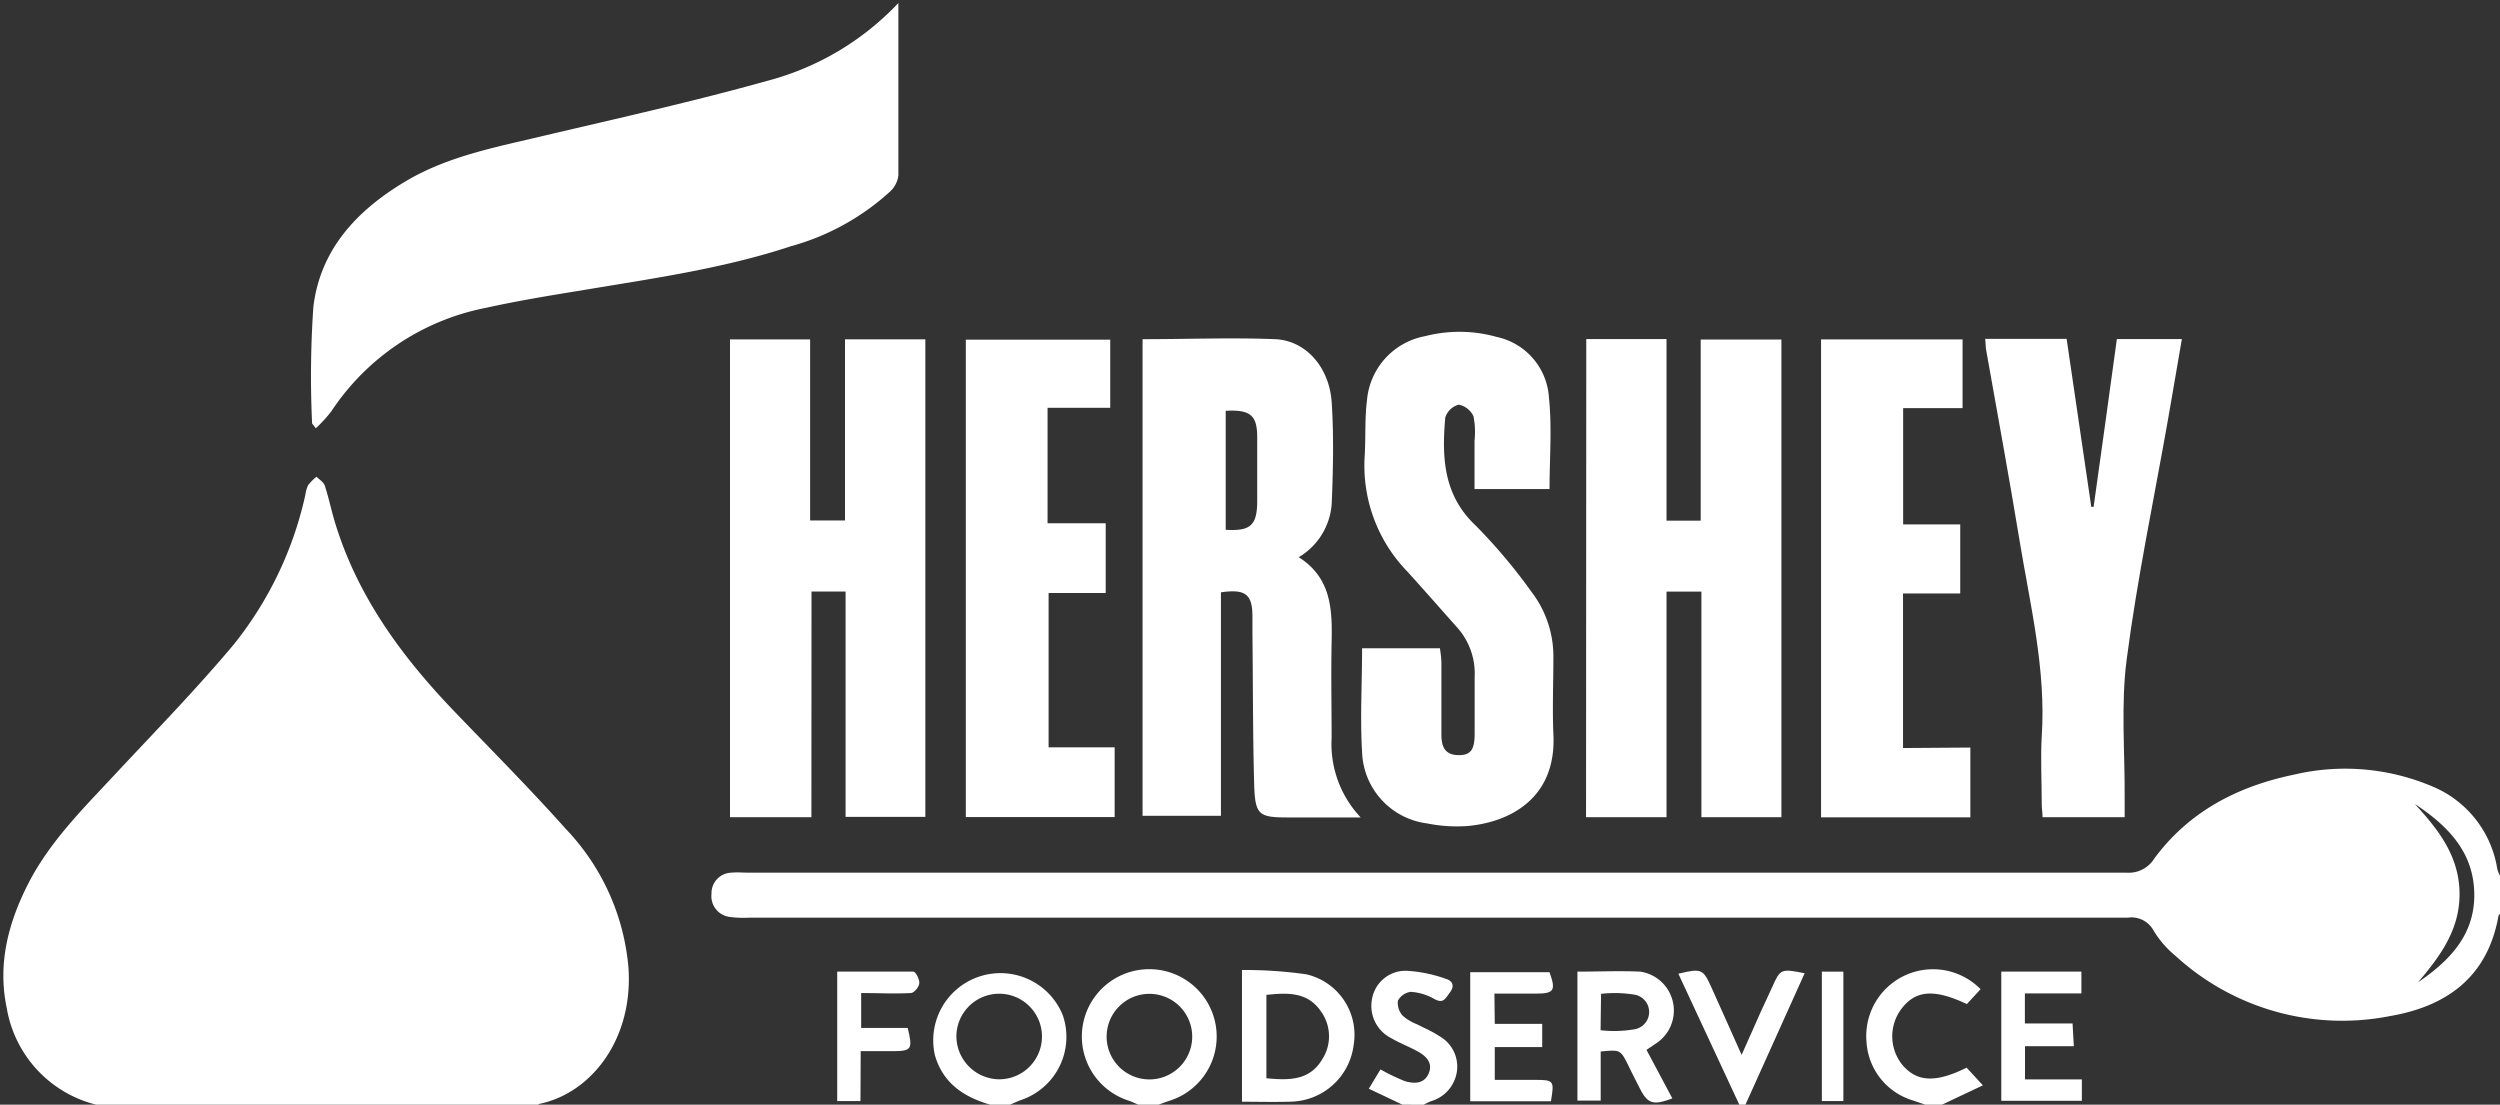
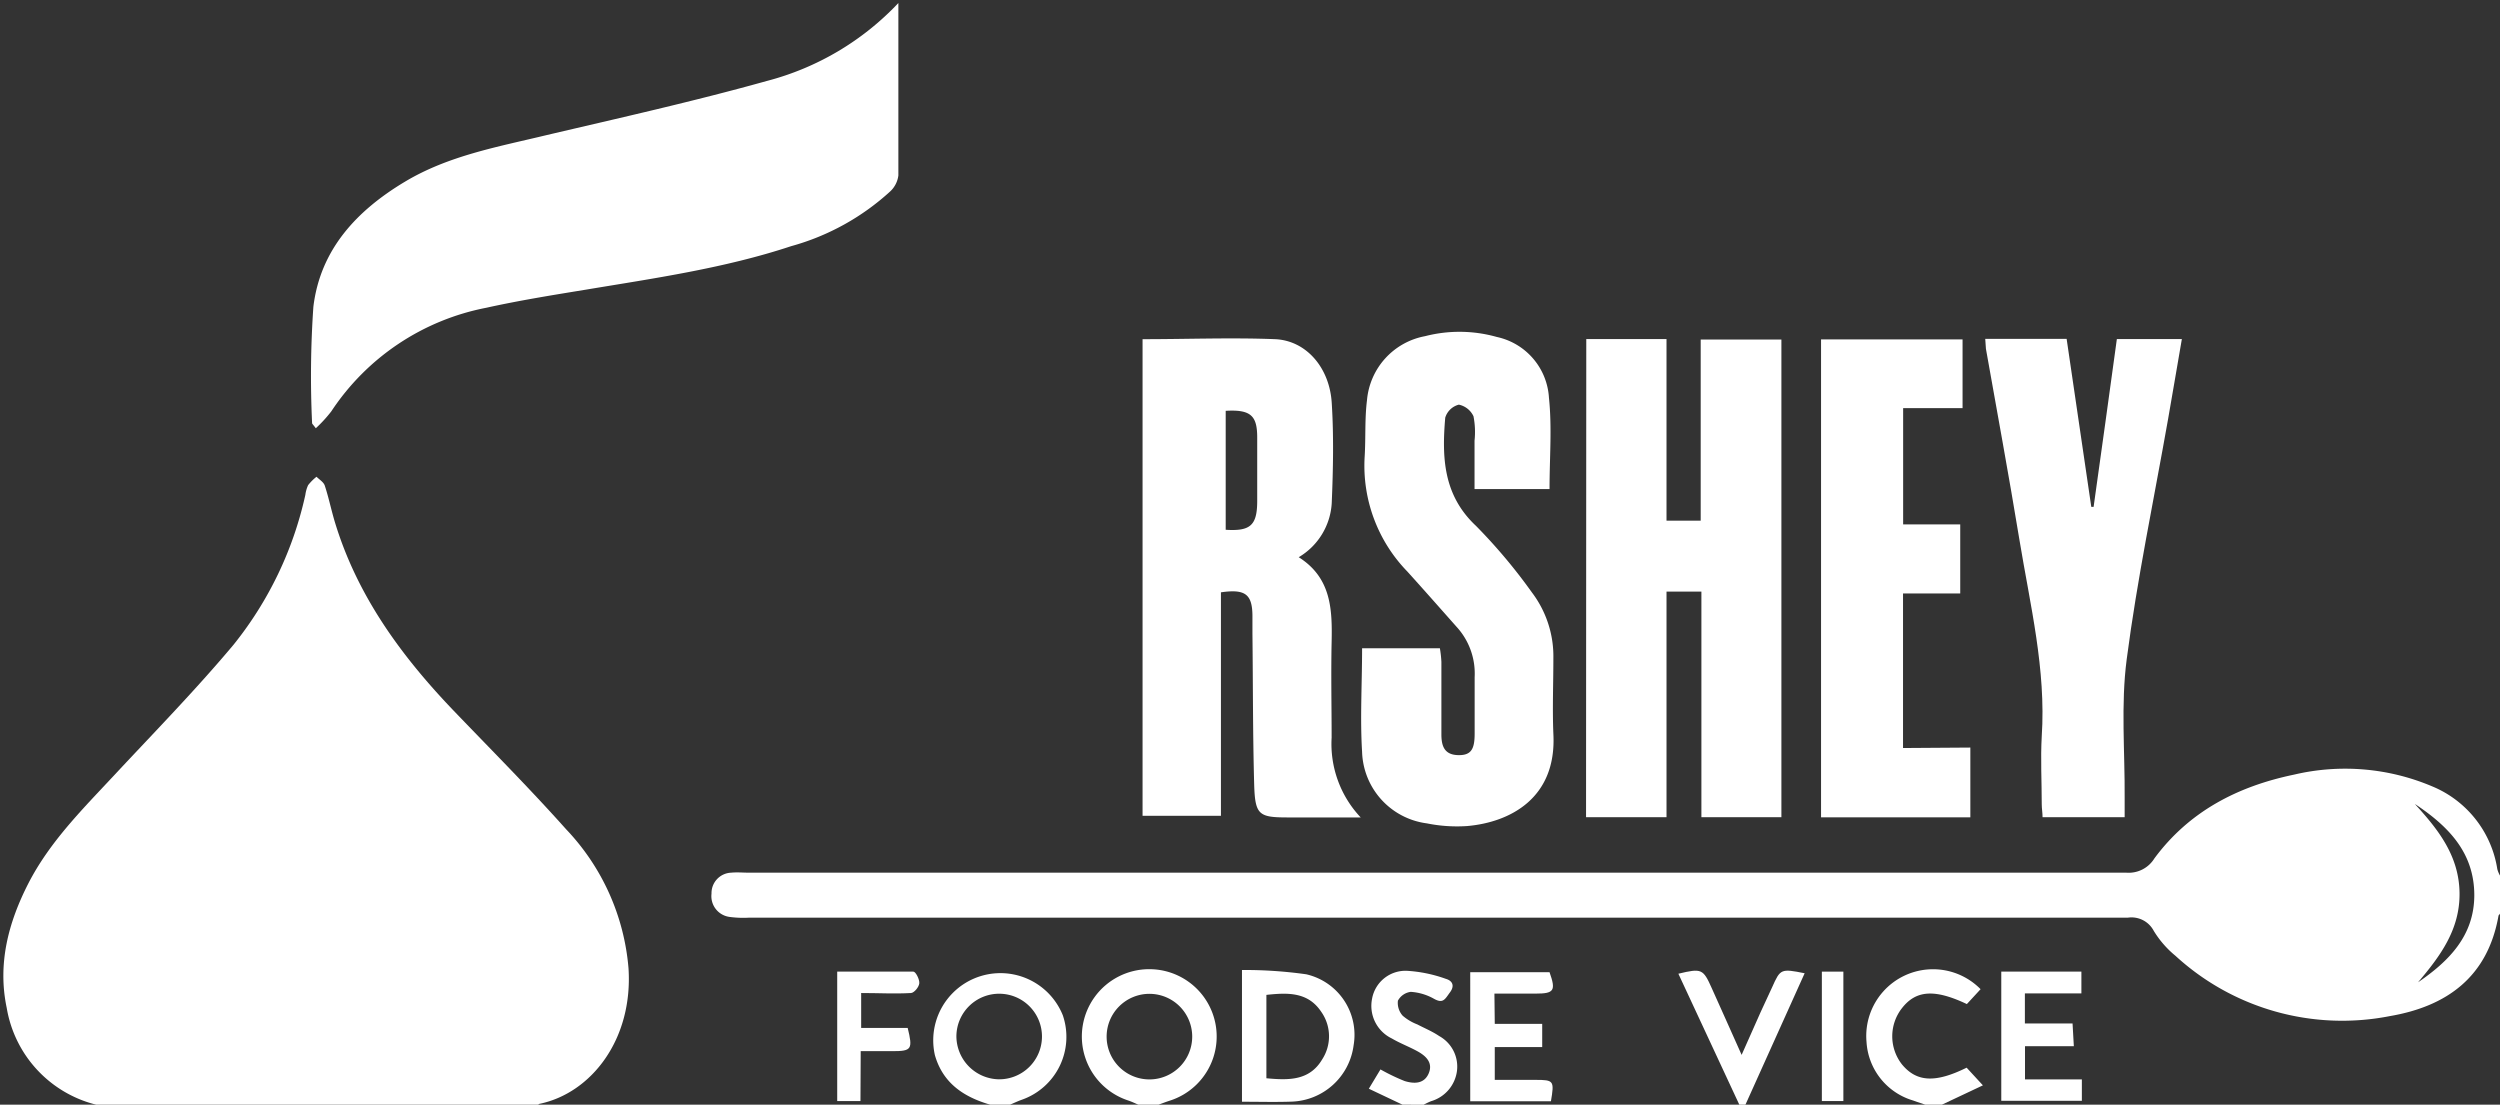
<svg xmlns="http://www.w3.org/2000/svg" id="Layer_1" data-name="Layer 1" viewBox="0 0 215 95">
  <rect x="0" y="0" width="215" height="95" fill="#333333" stroke="none" />
  <defs>
    <style>.cls-1{fill:transparent;}.cls-2{fill:#fff;}</style>
  </defs>
  <path class="cls-1" d="M1092.89,604.44h-39c.06-.06.11-.15.18-.16,4.46-.93,8.06-5.56,7.65-11.68a19.68,19.68,0,0,0-5.37-11.94c-3.15-3.53-6.5-6.89-9.78-10.31-4.45-4.63-8.16-9.73-10.07-16-.33-1.07-.55-2.18-.9-3.24-.1-.3-.46-.51-.71-.76a4.46,4.46,0,0,0-.72.72,2.91,2.91,0,0,0-.24.84,31.27,31.27,0,0,1-6.17,12.93c-3.24,3.88-6.8,7.51-10.25,11.21-2.72,2.92-5.56,5.73-7.41,9.34-1.72,3.37-2.65,6.91-1.85,10.7a10.33,10.33,0,0,0,7.68,8.31h-8.23q0-47.51,0-95h215v75.29a2.38,2.38,0,0,1-.23-.55,9.24,9.24,0,0,0-5.62-7.13,19.18,19.18,0,0,0-11.87-1c-4.81,1-9,3.14-12,7.2a2.6,2.6,0,0,1-2.42,1.23q-59.24,0-118.47,0c-.5,0-1,0-1.5,0a1.76,1.76,0,0,0-1.7,1.81,1.8,1.8,0,0,0,1.59,2,8.75,8.75,0,0,0,1.62.06q59.29,0,118.59,0a2.16,2.16,0,0,1,2.23,1.13,8.49,8.49,0,0,0,1.87,2.15,21.21,21.21,0,0,0,18.41,5.19c4.94-.84,8.44-3.38,9.37-8.63,0-.07.09-.14.13-.2v16.46H1174.8l3.52-1.66-1.4-1.52c-2.71,1.34-4.31,1.23-5.56-.28a3.92,3.92,0,0,1,0-4.84c1.21-1.55,2.81-1.66,5.58-.35l1.18-1.28a5.74,5.74,0,0,0-9.81,4.53,5.6,5.6,0,0,0,3.87,5l1.17.4h-15.48c1.69-3.76,3.39-7.51,5.09-11.3-2-.41-2.09-.38-2.79,1.19l-1,2.16-1.63,3.67c-1-2.12-1.75-3.93-2.57-5.74-.74-1.66-.87-1.72-2.87-1.24,1.76,3.77,3.5,7.51,5.24,11.26H1130.1c.22-.11.43-.22.66-.31a3.13,3.13,0,0,0,2.22-2.6,3,3,0,0,0-1.53-3c-.59-.38-1.25-.65-1.88-1a4.25,4.25,0,0,1-1.26-.75,1.65,1.65,0,0,1-.41-1.29,1.46,1.46,0,0,1,1.11-.76,4.66,4.66,0,0,1,2,.6c.79.43,1-.08,1.37-.56s.2-1-.36-1.16a11.91,11.91,0,0,0-3.34-.69,2.92,2.92,0,0,0-3,2.39,3.11,3.11,0,0,0,1.7,3.43c.71.42,1.49.71,2.22,1.11s1.33,1,.94,1.91-1.28.88-2.06.64a17.15,17.15,0,0,1-2.08-1l-1,1.66,2.89,1.37h-21c.31-.11.61-.23.92-.33a5.79,5.79,0,1,0-7.41-6.52,5.74,5.74,0,0,0,3.84,6.48c.31.1.6.24.9.37h-11c.34-.14.67-.3,1-.42a5.73,5.73,0,0,0,3.53-7.27,5.78,5.78,0,0,0-11,3.43C1088.83,602.6,1090.63,603.78,1092.89,604.44ZM1085,509.7a23.81,23.81,0,0,1-11.36,6.78c-6.27,1.76-12.63,3.18-19,4.67-4.16,1-8.39,1.72-12.14,4-4.14,2.48-7.28,5.83-7.87,10.76a86.83,86.83,0,0,0-.11,10c0,.06.09.13.32.44a11.88,11.88,0,0,0,1.33-1.45,20.68,20.68,0,0,1,13.32-8.91c2.84-.63,5.71-1.09,8.58-1.56,5.94-1,11.91-1.84,17.65-3.74a20.8,20.8,0,0,0,8.53-4.72,2.26,2.26,0,0,0,.69-1.36C1085,519.71,1085,514.9,1085,509.7Zm-7.43,70V560.31h2.93v19.38h6.86V538.62h-6.91V554.2h-3V538.63h-6.89v41.09Zm66.64-41.12v41.12h6.92v-19.4h3v19.4h6.88V538.64H1154v15.58h-2.93V538.6Zm-38.14,0v41.08h6.76V560.47c2.09-.3,2.66.15,2.71,2.07,0,.5,0,1,0,1.49,0,4.32,0,8.65.15,13,.08,2.59.4,2.8,2.91,2.8h6.25a9.21,9.21,0,0,1-2.5-6.86c0-2.75,0-5.49,0-8.23s0-5.52-2.83-7.29a5.79,5.79,0,0,0,2.84-4.67c.1-2.86.16-5.74,0-8.59-.18-3-2.18-5.36-4.85-5.49C1113.67,538.46,1109.88,538.61,1106,538.61Zm35,12.89c0-2.67.18-5.29,0-7.88a5.69,5.69,0,0,0-4.48-5.23,11.85,11.85,0,0,0-6.17-.07,6.14,6.14,0,0,0-5,5.52c-.2,1.6-.1,3.23-.2,4.85a13.06,13.06,0,0,0,3.67,9.87c1.42,1.57,2.82,3.16,4.23,4.75a5.94,5.94,0,0,1,1.56,4.33c-.06,1.62,0,3.24,0,4.86,0,1.33-.43,1.88-1.45,1.85s-1.41-.8-1.41-1.79q0-3.1,0-6.23a9.49,9.49,0,0,0-.13-1.17h-6.69c0,3-.14,6,0,8.92a6.4,6.4,0,0,0,5.57,6.14,13.06,13.06,0,0,0,3.47.23c3.67-.32,7.71-2.39,7.41-7.93-.12-2.15,0-4.32,0-6.48a9.11,9.11,0,0,0-1.86-5.7,47.09,47.09,0,0,0-4.8-5.71c-2.82-2.64-2.93-5.9-2.64-9.3a1.65,1.65,0,0,1,1.17-1.12,1.79,1.79,0,0,1,1.26,1,7,7,0,0,1,.09,2.1v4.16Zm37.43-12.92c0,.37,0,.62.08.86,1,5.47,1.94,10.94,2.88,16.42s2.3,11.15,1.92,16.9c-.13,2,0,3.91,0,5.86,0,.36.05.72.07,1.1h7.06v-1.66c0-4-.34-8,.18-11.95.9-6.9,2.34-13.74,3.55-20.6.4-2.27.78-4.55,1.19-6.91h-5.59c-.67,4.85-1.34,9.64-2,14.43h-.2q-1-7.21-2.12-14.45Zm-80.64,5.93h5.34v-5.86h-12.42v41.07h12.8v-6h-5.68V560.48h4.91v-6h-5Zm79.36,29.22h-5.79V560.44h4.92V554.5h-4.91v-10h5.11v-5.91h-12.17v41.1h12.84Zm-62.64,30.46c1.54,0,2.91,0,4.27,0a5.56,5.56,0,0,0,5.33-4.84,5.34,5.34,0,0,0-4.07-6.11,37.85,37.85,0,0,0-5.53-.37Zm34.79-4.46c.36-.25.67-.44,1-.66a3.38,3.38,0,0,0-1.55-6.05c-1.77-.11-3.55,0-5.39,0v11.1h2v-4.22c1.68-.16,1.69-.16,2.35,1.14.33.67.67,1.34,1,2,.68,1.36,1.16,1.52,2.81.89Zm-13-2.24v-2.6h3.55c1.59,0,1.75-.26,1.19-1.84h-6.85V604.1h6.94c.3-1.77.25-1.84-1.33-1.84h-3.5v-2.82h4.08v-2Zm43.56-4.49v11.11h6.93v-1.84h-4.89v-2.86h4.2l-.11-1.95h-4.1v-2.59h4.86V593Zm-98.11,11.13v-4.29h2.74c1.65,0,1.75-.14,1.3-2h-4v-3c1.49,0,2.89,0,4.29,0,.27,0,.68-.53.71-.84s-.31-1-.51-1c-2.18-.07-4.36,0-6.55,0v11.16ZM1164.42,593v11.13h1.85V593Z" transform="translate(-1007.74 -509.44)" />
  <path class="cls-2" d="M1016,604.44a10.33,10.33,0,0,1-7.68-8.31c-.8-3.79.13-7.33,1.85-10.7,1.85-3.61,4.69-6.42,7.41-9.34,3.45-3.7,7-7.33,10.25-11.21A31.27,31.27,0,0,0,1034,552a2.91,2.91,0,0,1,.24-.84,4.46,4.46,0,0,1,.72-.72c.25.25.61.46.71.76.35,1.06.57,2.17.9,3.24,1.91,6.23,5.62,11.33,10.07,16,3.28,3.42,6.63,6.78,9.78,10.31a19.68,19.68,0,0,1,5.37,11.94c.41,6.12-3.19,10.75-7.65,11.68-.07,0-.12.1-.18.16Z" transform="translate(-1007.74 -509.44)" />
  <path class="cls-2" d="M1222.74,588c0,.06-.12.13-.13.2-.93,5.25-4.43,7.79-9.37,8.63a21.21,21.21,0,0,1-18.41-5.19,8.49,8.49,0,0,1-1.87-2.15,2.16,2.16,0,0,0-2.23-1.13q-59.3,0-118.59,0a8.75,8.75,0,0,1-1.62-.06,1.8,1.8,0,0,1-1.59-2,1.76,1.76,0,0,1,1.7-1.81c.5-.05,1,0,1.5,0q59.23,0,118.47,0a2.6,2.6,0,0,0,2.42-1.23c3-4.06,7.19-6.2,12-7.2a19.18,19.18,0,0,1,11.87,1,9.24,9.24,0,0,1,5.62,7.13,2.38,2.38,0,0,0,.23.55Zm-7.29-9.38c2,2.18,3.76,4.43,3.81,7.59s-1.66,5.46-3.57,7.71c2.66-1.82,4.82-4,4.84-7.46C1220.54,582.75,1218.28,580.49,1215.45,578.6Z" transform="translate(-1007.74 -509.44)" />
  <path class="cls-2" d="M1105.63,604.44c-.3-.13-.59-.27-.9-.37a5.79,5.79,0,0,1,1.85-11.28,5.79,5.79,0,0,1,1.72,11.32c-.31.1-.61.22-.92.33Zm1-9.53a3.68,3.68,0,1,0,3.64,3.66A3.68,3.68,0,0,0,1106.62,594.91Z" transform="translate(-1007.74 -509.44)" />
  <path class="cls-2" d="M1092.89,604.44c-2.26-.66-4.06-1.84-4.75-4.26a5.78,5.78,0,0,1,11-3.43,5.73,5.73,0,0,1-3.53,7.27c-.34.12-.67.28-1,.42Zm.73-2.18a3.68,3.68,0,1,0-3.63-3.7A3.72,3.72,0,0,0,1093.62,602.26Z" transform="translate(-1007.74 -509.44)" />
  <path class="cls-2" d="M1173.3,604.44l-1.17-.4a5.6,5.6,0,0,1-3.87-5,5.74,5.74,0,0,1,9.81-4.53l-1.18,1.28c-2.77-1.31-4.37-1.2-5.58.35a3.92,3.92,0,0,0,0,4.84c1.25,1.51,2.85,1.62,5.56.28l1.4,1.52-3.52,1.66Z" transform="translate(-1007.74 -509.44)" />
  <path class="cls-2" d="M1128.35,604.44l-2.89-1.37,1-1.66a17.15,17.15,0,0,0,2.08,1c.78.24,1.66.27,2.06-.64s-.2-1.5-.94-1.91-1.51-.69-2.22-1.11a3.11,3.11,0,0,1-1.7-3.43,2.92,2.92,0,0,1,3-2.39,11.91,11.91,0,0,1,3.34.69c.56.16.79.58.36,1.16s-.58,1-1.37.56a4.66,4.66,0,0,0-2-.6,1.46,1.46,0,0,0-1.11.76,1.65,1.65,0,0,0,.41,1.29,4.25,4.25,0,0,0,1.26.75c.63.33,1.29.6,1.88,1a3,3,0,0,1,1.53,3,3.13,3.13,0,0,1-2.22,2.6c-.23.09-.44.2-.66.31Z" transform="translate(-1007.74 -509.44)" />
  <path class="cls-2" d="M1157.32,604.44c-1.74-3.75-3.48-7.49-5.24-11.26,2-.48,2.13-.42,2.87,1.24.82,1.81,1.62,3.62,2.57,5.74l1.63-3.67,1-2.16c.7-1.57.75-1.6,2.79-1.19-1.7,3.79-3.4,7.54-5.09,11.3Z" transform="translate(-1007.74 -509.44)" />
  <path class="cls-2" d="M1085,509.7c0,5.2,0,10,0,14.83a2.26,2.26,0,0,1-.69,1.36,20.8,20.8,0,0,1-8.53,4.72c-5.74,1.9-11.71,2.75-17.65,3.74-2.87.47-5.74.93-8.58,1.56a20.68,20.68,0,0,0-13.32,8.91,11.88,11.88,0,0,1-1.33,1.45c-.23-.31-.32-.38-.32-.44a86.83,86.83,0,0,1,.11-10c.59-4.93,3.73-8.28,7.87-10.76,3.75-2.25,8-3,12.14-4,6.34-1.49,12.7-2.91,19-4.67A23.81,23.81,0,0,0,1085,509.7Z" transform="translate(-1007.74 -509.44)" />
-   <path class="cls-2" d="M1077.52,579.72h-7V538.63h6.89V554.2h3V538.62h6.91v41.07h-6.86V560.31h-2.93Z" transform="translate(-1007.74 -509.44)" />
  <path class="cls-2" d="M1144.16,538.6h6.9v15.62H1154V538.64h6.94v41.08h-6.88v-19.4h-3v19.4h-6.92Z" transform="translate(-1007.74 -509.44)" />
  <path class="cls-2" d="M1106,538.61c3.86,0,7.65-.15,11.42,0,2.67.13,4.67,2.46,4.85,5.49.18,2.85.12,5.73,0,8.59a5.79,5.79,0,0,1-2.84,4.67c2.8,1.77,2.89,4.48,2.83,7.29s0,5.48,0,8.23a9.21,9.21,0,0,0,2.5,6.86h-6.25c-2.51,0-2.83-.21-2.91-2.8-.12-4.31-.1-8.64-.15-13,0-.5,0-1,0-1.49,0-1.92-.62-2.37-2.71-2.07v19.22H1106Zm7.15,6.16V555c2.13.14,2.7-.39,2.71-2.44,0-1.82,0-3.65,0-5.48S1115.37,544.64,1113.17,544.77Z" transform="translate(-1007.74 -509.44)" />
  <path class="cls-2" d="M1141,551.5h-6.45v-4.16a7,7,0,0,0-.09-2.1,1.79,1.79,0,0,0-1.26-1,1.65,1.65,0,0,0-1.17,1.12c-.29,3.4-.18,6.66,2.64,9.3a47.09,47.09,0,0,1,4.8,5.71,9.11,9.11,0,0,1,1.86,5.7c0,2.16-.09,4.33,0,6.48.3,5.54-3.74,7.61-7.41,7.93a13.06,13.06,0,0,1-3.47-.23,6.4,6.4,0,0,1-5.57-6.14c-.18-2.93,0-5.88,0-8.92h6.69a9.49,9.49,0,0,1,.13,1.17q0,3.12,0,6.23c0,1,.25,1.75,1.41,1.79s1.45-.52,1.45-1.85c0-1.62,0-3.24,0-4.86a5.94,5.94,0,0,0-1.56-4.33c-1.41-1.59-2.81-3.18-4.23-4.75a13.06,13.06,0,0,1-3.67-9.87c.1-1.62,0-3.25.2-4.85a6.14,6.14,0,0,1,5-5.52,11.85,11.85,0,0,1,6.17.07,5.69,5.69,0,0,1,4.48,5.23C1141.22,546.21,1141,548.83,1141,551.5Z" transform="translate(-1007.74 -509.44)" />
  <path class="cls-2" d="M1178.47,538.58h7q1.07,7.24,2.12,14.45h.2c.67-4.79,1.34-9.58,2-14.43h5.59c-.41,2.36-.79,4.64-1.19,6.91-1.21,6.86-2.65,13.7-3.55,20.6-.52,3.93-.15,8-.18,11.95v1.66h-7.06c0-.38-.07-.74-.07-1.1,0-2-.11-3.91,0-5.86.38-5.75-1-11.3-1.92-16.9s-1.92-11-2.88-16.42C1178.51,539.2,1178.5,539,1178.47,538.58Z" transform="translate(-1007.74 -509.44)" />
-   <path class="cls-2" d="M1097.83,544.51v9.93h5v6h-4.91v13.27h5.68v6h-12.8V538.65h12.42v5.86Z" transform="translate(-1007.74 -509.44)" />
  <path class="cls-2" d="M1177.19,573.73v6h-12.84v-41.1h12.17v5.91h-5.11v10h4.91v5.94h-4.92v13.29Z" transform="translate(-1007.74 -509.44)" />
  <path class="cls-2" d="M1114.55,604.19V592.86a37.85,37.85,0,0,1,5.53.37,5.34,5.34,0,0,1,4.07,6.11,5.56,5.56,0,0,1-5.33,4.84C1117.46,604.23,1116.09,604.19,1114.55,604.19Zm2.1-9.21v7.19c1.9.18,3.7.22,4.79-1.61a3.65,3.65,0,0,0-.07-4.1C1120.23,594.74,1118.49,594.8,1116.65,595Z" transform="translate(-1007.74 -509.44)" />
-   <path class="cls-2" d="M1149.34,599.73l2.22,4.17c-1.65.63-2.13.47-2.81-.89-.34-.66-.68-1.33-1-2-.66-1.3-.67-1.3-2.35-1.14v4.22h-2V593c1.84,0,3.62-.08,5.39,0a3.38,3.38,0,0,1,1.55,6.05C1150,599.29,1149.7,599.48,1149.34,599.73Zm-3.95-1.69a10.27,10.27,0,0,0,2.84-.07,1.51,1.51,0,0,0,0-3,10.41,10.41,0,0,0-2.8-.06Z" transform="translate(-1007.74 -509.44)" />
  <path class="cls-2" d="M1136.29,597.49h4.08v2h-4.08v2.82h3.5c1.58,0,1.63.07,1.33,1.84h-6.94V593.05H1141c.56,1.58.4,1.84-1.19,1.84h-3.55Z" transform="translate(-1007.74 -509.44)" />
  <path class="cls-2" d="M1179.85,593h6.89v1.87h-4.86v2.59h4.1l.11,1.95h-4.2v2.86h4.89v1.84h-6.93Z" transform="translate(-1007.74 -509.44)" />
  <path class="cls-2" d="M1081.74,604.13h-2V593c2.19,0,4.37,0,6.55,0,.2,0,.54.67.51,1s-.44.82-.71.84c-1.4.08-2.8,0-4.29,0v3h4c.45,1.83.35,2-1.3,2h-2.74Z" transform="translate(-1007.74 -509.44)" />
  <path class="cls-2" d="M1164.42,593h1.85v11.13h-1.85Z" transform="translate(-1007.74 -509.44)" />
  <path class="cls-1" d="M1215.45,578.6c2.83,1.89,5.09,4.15,5.08,7.84,0,3.5-2.18,5.64-4.84,7.46,1.91-2.25,3.62-4.56,3.57-7.71S1217.43,580.78,1215.45,578.6Z" transform="translate(-1007.74 -509.44)" />
  <path class="cls-1" d="M1106.62,594.91a3.68,3.68,0,1,1-3.73,3.69A3.68,3.68,0,0,1,1106.62,594.91Z" transform="translate(-1007.74 -509.44)" />
  <path class="cls-1" d="M1093.62,602.26a3.68,3.68,0,1,1,3.78-3.53A3.72,3.72,0,0,1,1093.62,602.26Z" transform="translate(-1007.74 -509.44)" />
  <path class="cls-1" d="M1113.17,544.77c2.2-.13,2.7.31,2.71,2.29s0,3.66,0,5.48c0,2.05-.58,2.58-2.71,2.44Z" transform="translate(-1007.74 -509.44)" />
  <path class="cls-1" d="M1116.65,595c1.84-.18,3.58-.24,4.72,1.48a3.65,3.65,0,0,1,.07,4.1c-1.09,1.83-2.89,1.79-4.79,1.61Z" transform="translate(-1007.74 -509.44)" />
  <path class="cls-1" d="M1145.39,598v-3.11a10.41,10.41,0,0,1,2.8.06,1.51,1.51,0,0,1,0,3A10.27,10.27,0,0,1,1145.39,598Z" transform="translate(-1007.74 -509.44)" />
</svg>